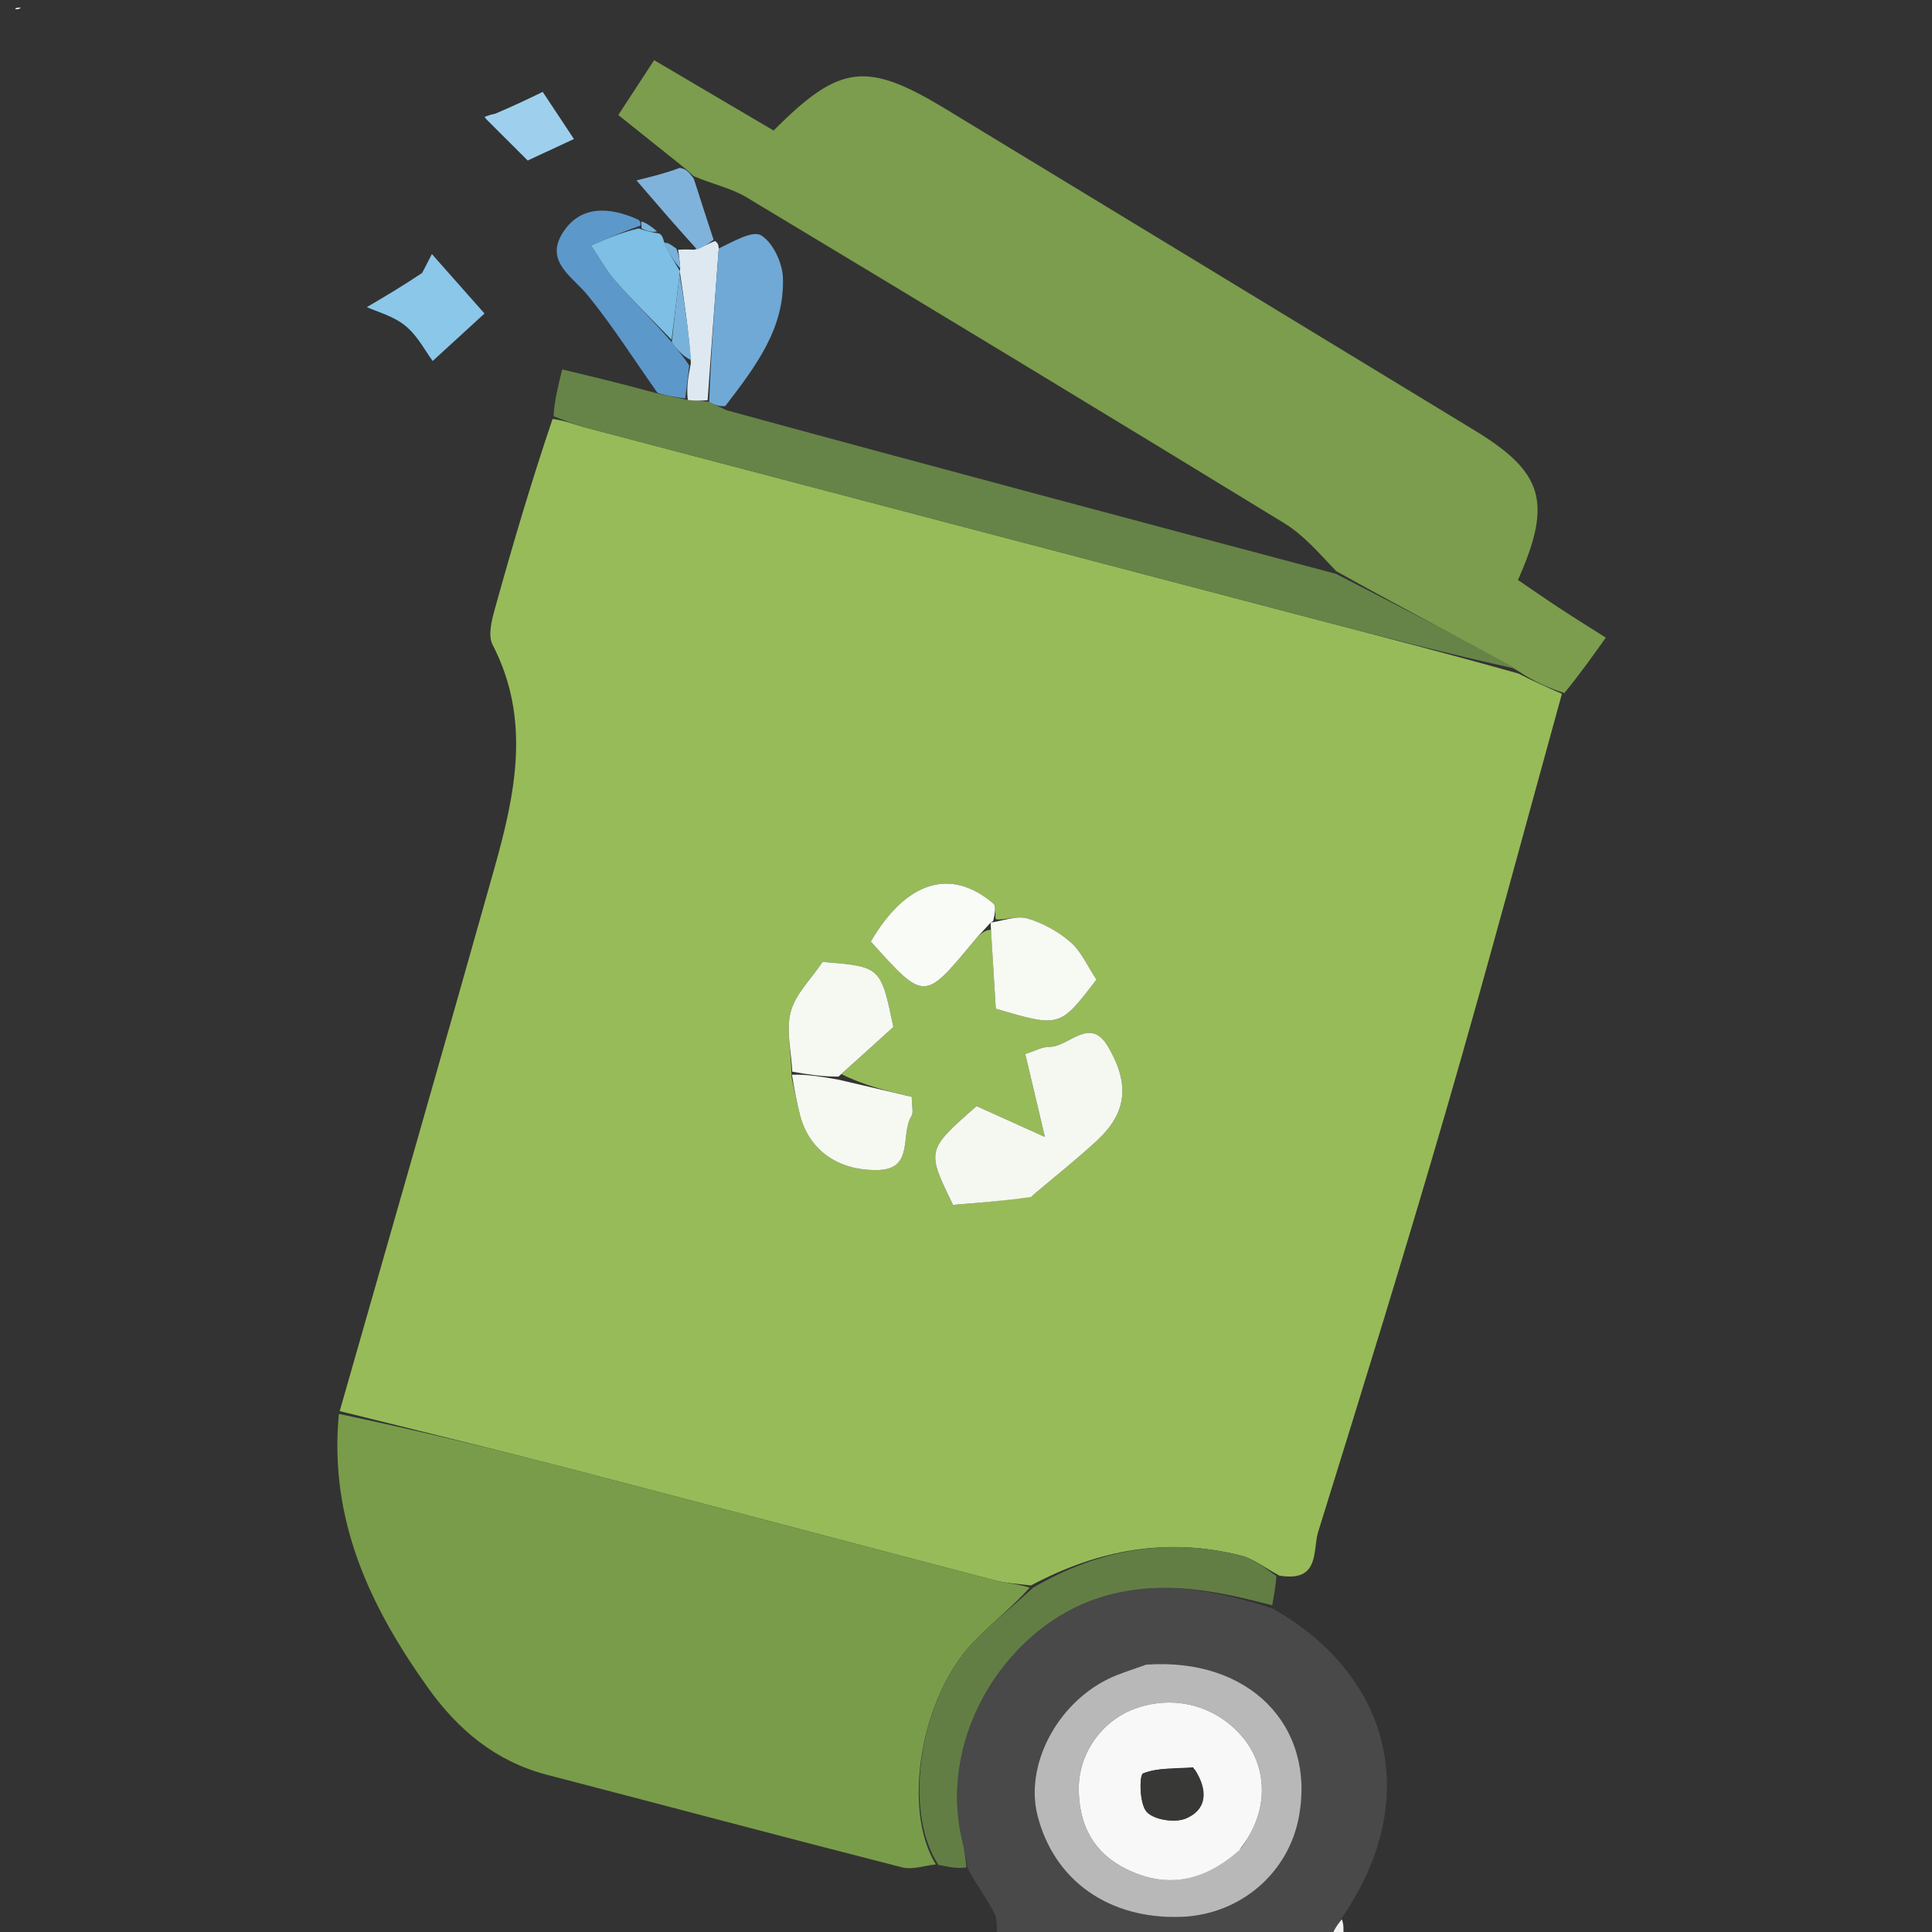
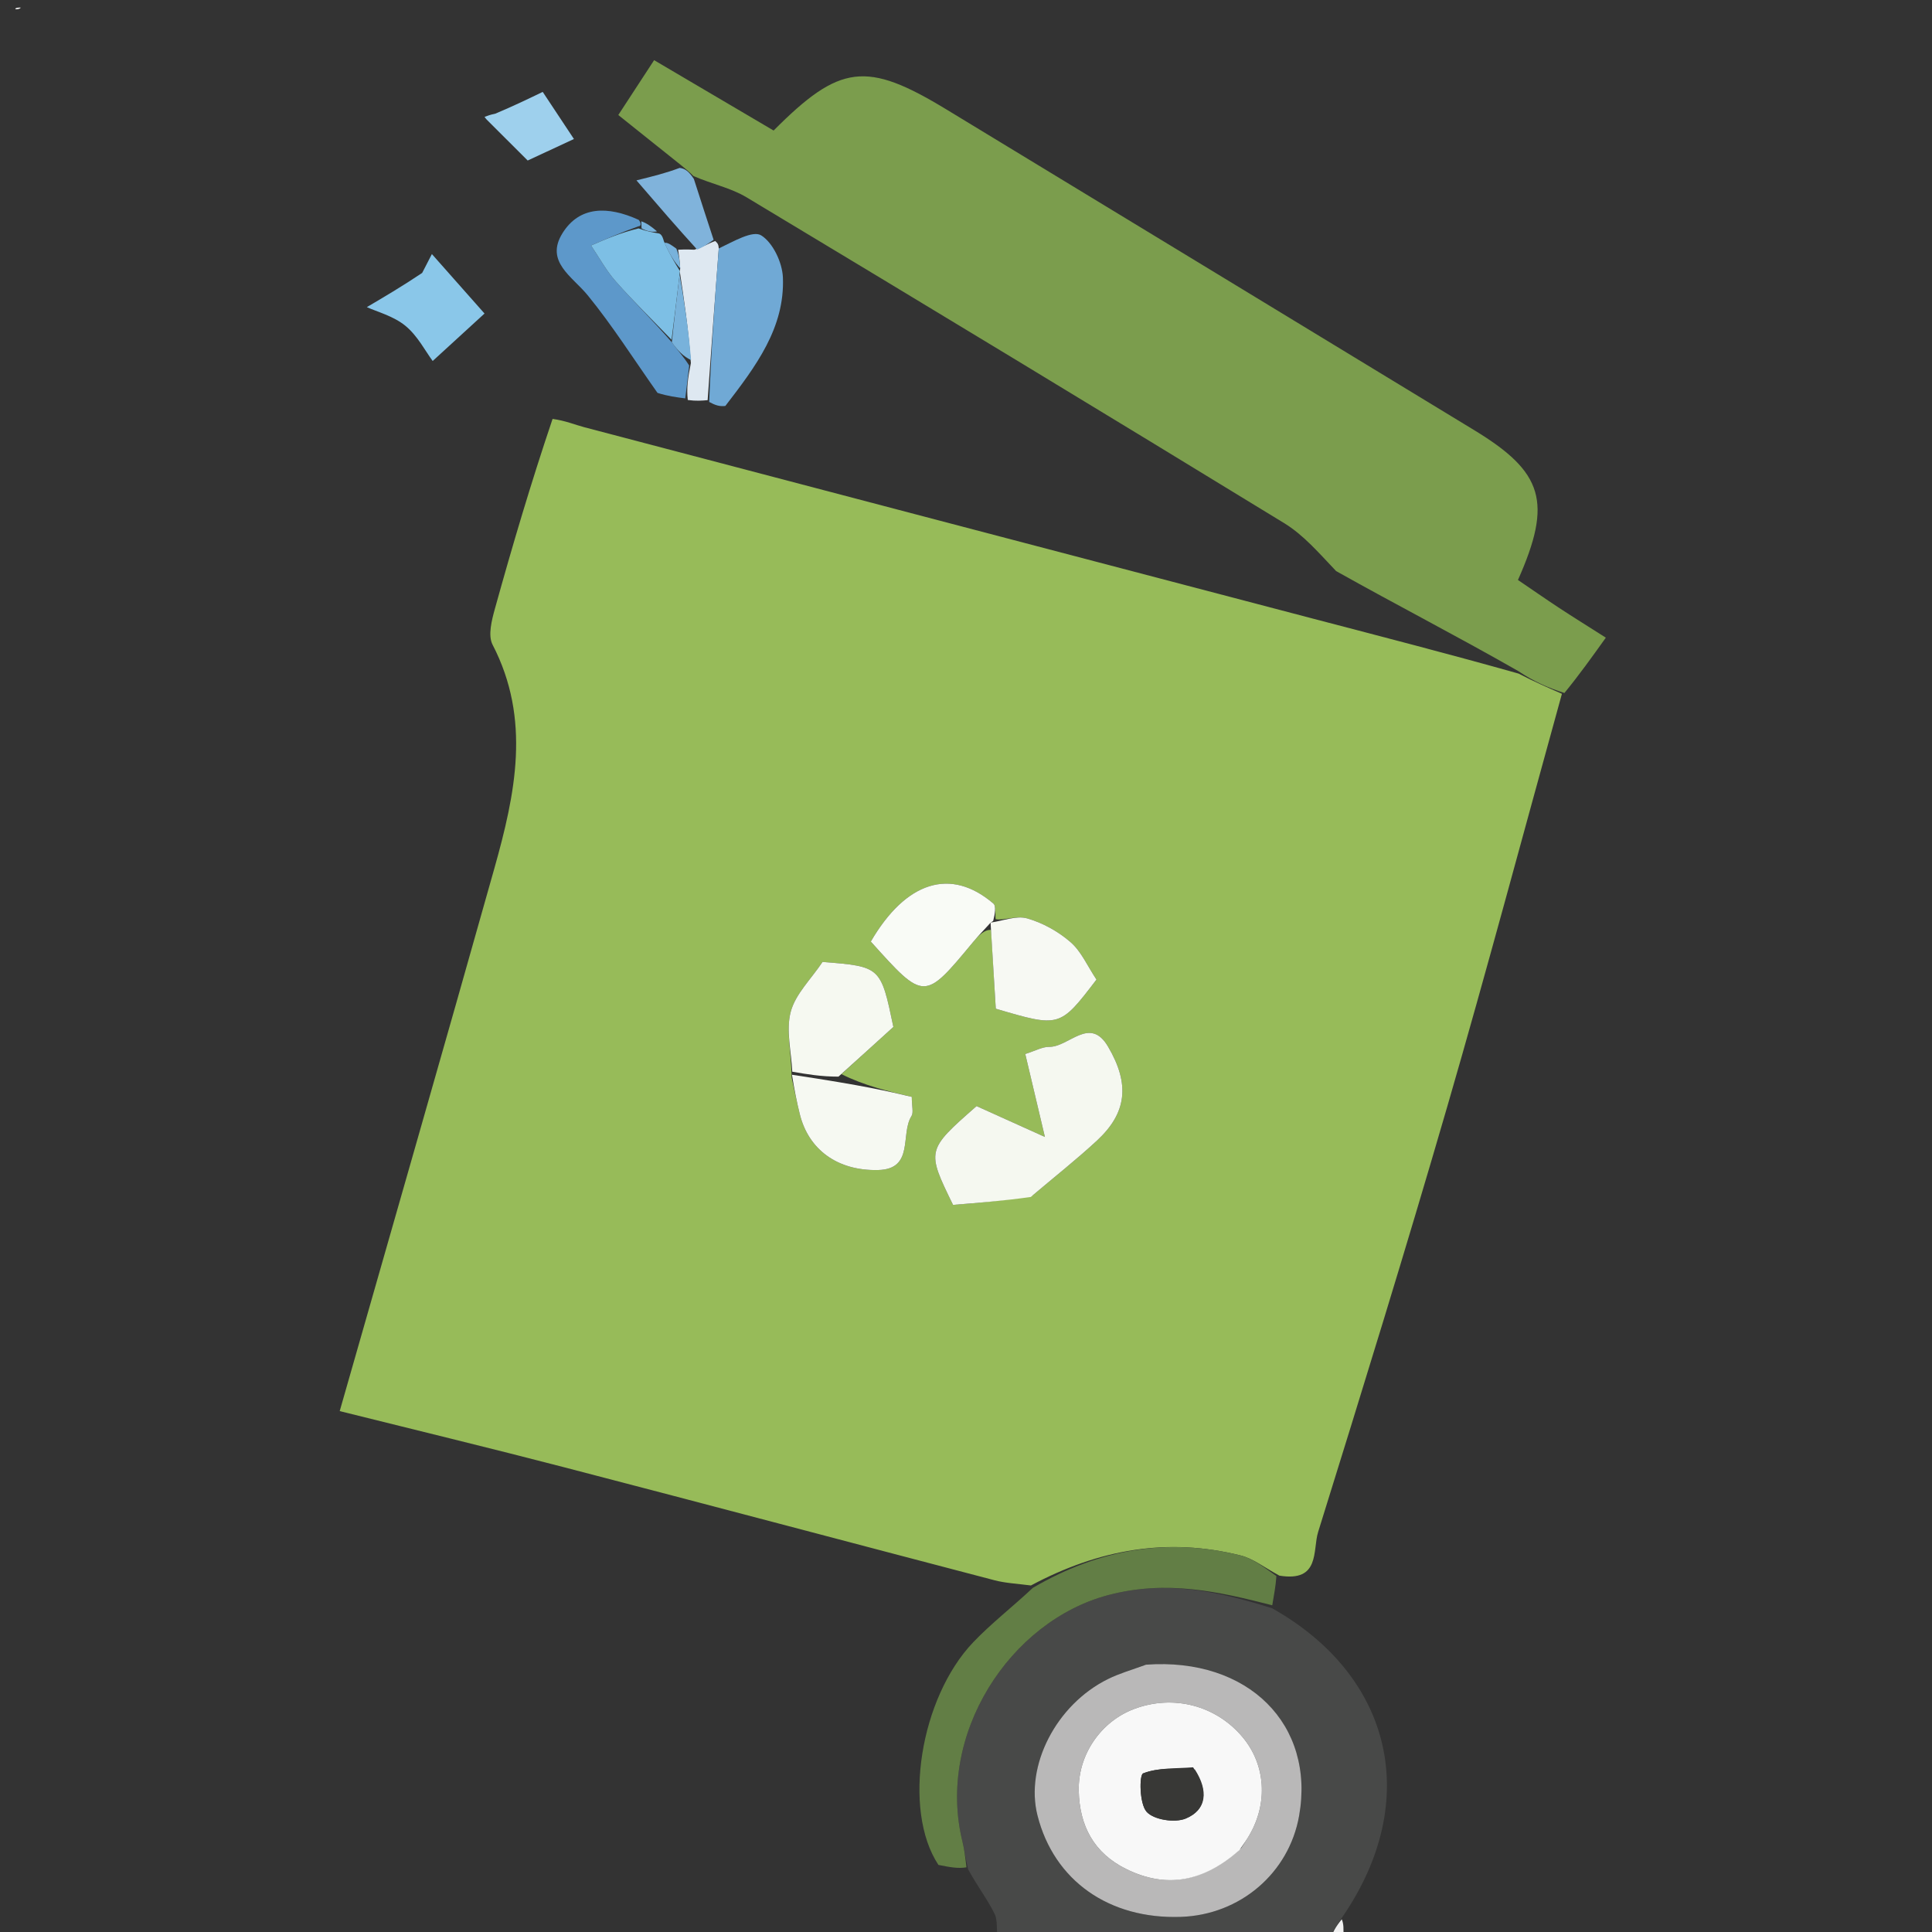
<svg xmlns="http://www.w3.org/2000/svg" version="1.1" id="Layer_1" x="0px" y="0px" width="100%" viewBox="0 0 256 256" xml:space="preserve">
  <rect x="0" y="0" width="256" height="256" fill="#333333" stroke="none" />
  <path fill="#484948" opacity="1" stroke="none" d=" M168.563,213.103   C184.475,222.053 188.449,238.578 177.895,253.983   C177.001,255.28 176.5,256.14 176,257   C162.312,257 148.625,257 134.415,256.641   C133.536,256.264 133.179,256.247 132.823,256.229   C132.882,256.486 132.941,256.743 133,257   C133,257 132.5,257 132.25,257   C131.959,255.868 132.254,254.576 131.806,253.638   C130.923,251.787 129.628,250.132 128.284,247.703   C127.895,246.04 127.783,245.054 127.546,244.099   C124.005,229.844 133.802,214.778 146.892,211.346   C154.593,209.327 161.478,210.886 168.563,213.103  M151.467,220.69   C149.916,221.279 148.306,221.747 146.825,222.477   C139.95,225.864 135.798,233.969 137.476,240.573   C139.665,249.185 146.94,254.324 156.478,253.996   C164.33,253.727 170.796,248.197 172.14,240.6   C174.274,228.545 165.428,219.595 151.467,220.69  z" data-index="1" style="opacity: 1;" />
  <path fill="#F0F0F0" opacity="1" stroke="none" d=" M176.333,257   C176.5,256.14 177.001,255.28 177.789,254.316   C178.056,254.909 178.034,255.606 178.006,256.651   C177.556,257 177.111,257 176.333,257  z" data-index="2" />
  <path fill="#F0F0F0" opacity="1" stroke="none" d=" M256.5,257   C256.098,256.674 256.283,256.411 256.778,256.105   C257,256.333 257,256.667 256.5,257  z" data-index="3" />
  <path fill="#EFEFEF" opacity="1" stroke="none" d=" M133.25,257   C132.941,256.743 132.882,256.486 132.823,256.229   C133.179,256.247 133.536,256.264 133.946,256.641   C134,257 133.5,257 133.25,257  z" data-index="4" />
  <path fill="#EFEFEF" opacity="1" stroke="none" d=" M2.25,257   C2.269,256.875 2.539,256.75 2.904,256.812   C3,257 2.5,257 2.25,257  z" data-index="5" />
  <path fill="#F4F4F4" opacity="1" stroke="none" d=" M257,1.5   C256.672,1.906 256.41,1.72 256.106,1.221   C256.333,1 256.667,1 257,1.5  z" data-index="6" />
  <path fill="#EFEFEF" opacity="1" stroke="none" d=" M2.75,1   C2.688,1.139 2.376,1.278 2.032,1.208   C2,1 2.5,1 2.75,1  z" data-index="7" />
  <path fill="#97BB59" opacity="1" stroke="none" d=" M45.013,186.978   C51.854,163.009 58.757,139.058 65.506,115.064   C68.276,105.216 70.399,95.319 65.268,85.424   C64.634,84.203 65.157,82.176 65.582,80.645   C67.894,72.316 70.344,64.025 73.219,55.509   C74.942,55.742 76.167,56.28 77.446,56.616   C109.669,65.095 141.896,73.558 174.127,82.011   C183.078,84.358 192.041,86.662 201.217,89.254   C203.278,90.325 205.121,91.128 206.963,91.932   C201.91,110.184 197.035,128.488 191.756,146.675   C186.286,165.519 180.488,184.27 174.656,203.006   C173.912,205.396 174.967,209.677 169.522,208.778   C167.477,207.662 166.032,206.518 164.403,206.11   C154.761,203.695 145.64,205.258 136.605,210.082   C134.718,209.842 133.216,209.769 131.792,209.397   C112.779,204.424 93.788,199.369 74.767,194.424   C64.873,191.851 54.932,189.454 45.013,186.978  M131.324,123.221   C131.533,126.714 131.741,130.207 131.947,133.659   C140.43,136.161 140.43,136.161 145.288,129.8   C144.096,128.012 143.281,126.081 141.862,124.847   C140.235,123.432 138.172,122.279 136.106,121.692   C134.666,121.283 132.901,122.02 131.927,121.789   C131.839,121.085 132.022,120.064 131.624,119.723   C125.988,114.897 120.041,116.771 115.388,124.761   C122.468,132.646 122.464,132.642 128.917,124.853   C129.651,123.967 130.461,123.143 131.324,123.221  M111.494,142.33   C113.697,140.327 115.901,138.324 118.377,136.074   C116.704,128.076 116.704,128.076 108.994,127.461   C107.46,129.752 105.401,131.718 104.777,134.066   C104.125,136.522 104.854,139.345 104.901,142.812   C105.261,144.43 105.585,146.058 105.987,147.666   C107.153,152.321 110.95,155.151 116.335,155.036   C121.19,154.932 119.263,150.264 120.775,147.889   C121.07,147.426 120.817,146.614 120.817,145.343   C117.719,144.608 114.546,143.855 111.494,142.33  M136.867,158.364   C139.701,155.963 142.625,153.659 145.349,151.139   C149.278,147.502 149.78,143.704 146.818,138.674   C144.402,134.574 141.645,138.743 139.035,138.713   C138.112,138.702 137.182,139.243 135.853,139.659   C136.704,143.252 137.512,146.663 138.456,150.652   C134.91,149.052 132.162,147.812 129.399,146.565   C122.746,152.409 122.746,152.409 126.282,159.652   C129.772,159.371 133.036,159.108 136.867,158.364  z" data-index="8" style="opacity: 1;" />
-   <path fill="#799C4A" opacity="1" stroke="none" d=" M44.904,187.351   C54.932,189.454 64.873,191.851 74.767,194.424   C93.788,199.369 112.779,204.424 131.792,209.397   C133.216,209.769 134.718,209.842 136.441,210.366   C134.107,212.977 131.338,215.11 128.954,217.61   C121.933,224.973 119.527,239.809 124.004,247.043   C122.51,247.196 120.906,247.786 119.54,247.437   C103.829,243.425 88.161,239.247 72.468,235.166   C65.684,233.402 60.671,229.192 56.731,223.669   C49.075,212.939 43.562,201.436 44.904,187.351  z" data-index="9" />
  <path fill="#7B9D4D" opacity="1" stroke="none" d=" M207.29,91.828   C205.121,91.128 203.278,90.325 201.163,88.911   C192.933,84.212 184.976,80.124 177.043,75.671   C174.78,73.293 172.73,70.892 170.171,69.326   C146.482,54.834 122.723,40.455 98.923,26.146   C96.851,24.901 94.338,24.391 91.904,23.336   C91.291,22.737 90.805,22.342 90.318,21.947   C87.645,19.81 84.971,17.672 81.927,15.239   C83.402,12.981 84.909,10.674 86.674,7.972   C92.155,11.2 97.388,14.282 102.507,17.297   C111.292,8.475 114.803,8.067 125.389,14.492   C148.714,28.647 172.024,42.826 195.339,56.997   C204.501,62.565 205.734,66.518 201.137,76.851   C202.914,78.058 204.766,79.346 206.65,80.587   C208.44,81.765 210.263,82.893 212.781,84.494   C210.961,87.041 209.289,89.382 207.29,91.828  z" data-index="10" style="opacity: 1;" />
-   <path fill="#668447" opacity="1" stroke="none" d=" M177.019,76.036   C184.976,80.124 192.933,84.212 200.944,88.643   C192.041,86.662 183.078,84.358 174.127,82.011   C141.896,73.558 109.669,65.095 77.446,56.616   C76.167,56.28 74.942,55.742 73.348,55.156   C73.461,53.15 73.918,51.285 74.49,48.951   C78.629,49.941 82.401,50.842 86.751,52.045   C88.486,52.494 89.642,52.641 91.136,53.002   C92.237,53.152 93,53.088 93.971,53.259   C94.763,53.691 95.347,53.887 96.196,54.34   C123.313,61.743 150.166,68.889 177.019,76.036  z" data-index="11" style="opacity: 1;" />
  <path fill="#627E45" opacity="1" stroke="none" d=" M124.345,247.109   C119.527,239.809 121.933,224.973 128.954,217.61   C131.338,215.11 134.107,212.977 136.864,210.393   C145.64,205.258 154.761,203.695 164.403,206.11   C166.032,206.518 167.477,207.662 169.129,208.837   C169.033,210.242 168.815,211.277 168.58,212.708   C161.478,210.886 154.593,209.327 146.892,211.346   C133.802,214.778 124.005,229.844 127.546,244.099   C127.783,245.054 127.895,246.04 128.06,247.43   C126.932,247.624 125.809,247.4 124.345,247.109  z" data-index="12" />
  <path fill="#5D98CA" opacity="1" stroke="none" d=" M90.799,52.788   C89.642,52.641 88.486,52.494 87.123,52.06   C83.932,47.542 81.153,43.144 77.888,39.144   C75.824,36.614 72.176,34.67 74.54,30.887   C76.789,27.289 80.54,27.273 84.628,29.131   C84.976,29.545 84.992,29.985 84.588,29.987   C82.229,30.836 80.273,31.683 78.317,32.53   C79.395,34.122 80.32,35.848 81.583,37.276   C83.947,39.95 86.507,42.451 89.023,45.363   C89.823,46.479 90.584,47.257 91.319,48.436   C91.128,50.155 90.964,51.472 90.799,52.788  z" data-index="13" />
  <path fill="#7DBFE5" opacity="1" stroke="none" d=" M88.985,45.023   C86.507,42.451 83.947,39.95 81.583,37.276   C80.32,35.848 79.395,34.122 78.317,32.53   C80.273,31.683 82.229,30.836 84.608,30.267   C85.757,30.669 86.483,30.793 87.209,30.917   C87.508,30.968 87.744,31.119 87.97,31.972   C88.718,33.687 89.411,34.801 90.098,35.925   C90.09,35.935 90.073,35.952 90.047,36.394   C89.676,39.565 89.331,42.294 88.985,45.023  z" data-index="14" />
  <path fill="#8AC7E9" opacity="1" stroke="none" d=" M55.939,36.164   C56.47,35.124 56.847,34.396 57.227,33.665   C59.653,36.406 62.004,39.062 64.202,41.544   C62.019,43.543 59.697,45.669 57.333,47.833   C56.371,46.544 55.337,44.494 53.712,43.166   C52.119,41.866 49.926,41.302 48.607,40.696   C50.782,39.417 53.284,37.946 55.939,36.164  z" data-index="15" />
  <path fill="#DEE8F1" opacity="1" stroke="none" d=" M91.136,53.002   C90.964,51.472 91.128,50.155 91.545,48.111   C91.222,43.573 90.647,39.763 90.073,35.952   C90.073,35.952 90.09,35.935 90.129,35.57   C90.065,34.499 89.961,33.793 89.858,33.087   C90.368,33.063 90.878,33.038 91.997,33.088   C93.257,32.7 93.907,32.236 94.768,31.934   C95.091,32.231 95.204,32.367 95.241,32.919   C94.699,39.898 94.231,46.461 93.764,53.024   C93,53.088 92.237,53.152 91.136,53.002  z" data-index="16" />
  <path fill="#80B3DB" opacity="1" stroke="none" d=" M94.558,31.773   C93.907,32.236 93.257,32.7 92.38,33.074   C89.727,30.166 87.3,27.347 84.334,23.9   C86.587,23.343 88.195,22.946 90.061,22.248   C90.805,22.342 91.291,22.737 91.943,23.716   C92.924,26.792 93.741,29.282 94.558,31.773  z" data-index="17" />
  <path fill="#9ED0ED" opacity="1" stroke="none" d=" M65.648,15.054   C68.059,14.041 70.136,13.036 71.913,12.177   C73.219,14.149 74.73,16.429 76.049,18.42   C74.333,19.218 71.919,20.34 69.921,21.269   C68.346,19.699 66.416,17.775 64.489,15.848   C64.381,15.74 64.299,15.609 64.205,15.488   C64.575,15.347 64.945,15.205 65.648,15.054  z" data-index="18" />
  <path fill="#78B2DB" opacity="1" stroke="none" d=" M89.619,32.943   C89.961,33.793 90.065,34.499 90.137,35.56   C89.411,34.801 88.718,33.687 88.045,32.173   C88.504,32.115 88.942,32.457 89.619,32.943  z" data-index="19" />
  <path fill="#78B2DB" opacity="1" stroke="none" d=" M87.059,30.657   C86.483,30.793 85.757,30.669 85.012,30.265   C84.992,29.985 84.976,29.545 84.975,29.326   C85.619,29.536 86.264,29.967 87.059,30.657  z" data-index="20" />
  <path fill="#B9B8B8" opacity="1" stroke="none" d=" M151.856,220.581   C165.428,219.595 174.274,228.545 172.14,240.6   C170.796,248.197 164.33,253.727 156.478,253.996   C146.94,254.324 139.665,249.185 137.476,240.573   C135.798,233.969 139.95,225.864 146.825,222.477   C148.306,221.747 149.916,221.279 151.856,220.581  M164.483,244.859   C164.837,244.299 165.209,243.749 165.543,243.176   C168.034,238.898 167.699,233.861 164.689,230.227   C161.167,225.973 155.466,224.483 150.257,226.454   C145.864,228.116 142.841,232.502 142.939,237.264   C143.036,241.931 144.942,245.56 149.28,247.681   C154.699,250.329 159.547,249.261 164.483,244.859  z" data-index="21" style="opacity: 1;" />
  <path fill="#F5F8F0" opacity="1" stroke="none" d=" M136.584,158.604   C133.036,159.108 129.772,159.371 126.282,159.652   C122.746,152.409 122.746,152.409 129.399,146.565   C132.162,147.812 134.91,149.052 138.456,150.652   C137.512,146.663 136.704,143.252 135.853,139.659   C137.182,139.243 138.112,138.702 139.035,138.713   C141.645,138.743 144.402,134.574 146.818,138.674   C149.78,143.704 149.278,147.502 145.349,151.139   C142.625,153.659 139.701,155.963 136.584,158.604  z" data-index="22" />
  <path fill="#F6F9F1" opacity="1" stroke="none" d=" M104.98,142.007   C104.854,139.345 104.125,136.522 104.777,134.066   C105.401,131.718 107.46,129.752 108.994,127.461   C116.704,128.076 116.704,128.076 118.377,136.074   C115.901,138.324 113.697,140.327 111.102,142.66   C108.8,142.662 106.89,142.335 104.98,142.007  z" data-index="23" />
  <path fill="#F7F9F3" opacity="1" stroke="none" d=" M131.281,122.245   C132.901,122.02 134.666,121.283 136.106,121.692   C138.172,122.279 140.235,123.432 141.862,124.847   C143.281,126.081 144.096,128.012 145.288,129.8   C140.43,136.161 140.43,136.161 131.947,133.659   C131.741,130.207 131.533,126.714 131.283,122.749   C131.242,122.276 131.281,122.245 131.281,122.245  z" data-index="24" />
-   <path fill="#F6F9F2" opacity="1" stroke="none" d=" M104.94,142.409   C106.89,142.335 108.8,142.662 111.042,143.046   C114.546,143.855 117.719,144.608 120.817,145.343   C120.817,146.614 121.07,147.426 120.775,147.889   C119.263,150.264 121.19,154.932 116.335,155.036   C110.95,155.151 107.153,152.321 105.987,147.666   C105.585,146.058 105.261,144.43 104.94,142.409  z" data-index="25" />
+   <path fill="#F6F9F2" opacity="1" stroke="none" d=" M104.94,142.409   C114.546,143.855 117.719,144.608 120.817,145.343   C120.817,146.614 121.07,147.426 120.775,147.889   C119.263,150.264 121.19,154.932 116.335,155.036   C110.95,155.151 107.153,152.321 105.987,147.666   C105.585,146.058 105.261,144.43 104.94,142.409  z" data-index="25" />
  <path fill="#F9FBF6" opacity="1" stroke="none" d=" M131.604,122.017   C131.281,122.245 131.242,122.276 131.238,122.283   C130.461,123.143 129.651,123.967 128.917,124.853   C122.464,132.642 122.468,132.646 115.388,124.761   C120.041,116.771 125.988,114.897 131.624,119.723   C132.022,120.064 131.839,121.085 131.604,122.017  z" data-index="26" />
  <path fill="#70A9D5" opacity="1" stroke="none" d=" M95.241,32.919   C97.219,31.987 99.744,30.484 100.874,31.195   C102.427,32.172 103.66,34.798 103.739,36.768   C104.004,43.437 100.163,48.526 96.113,53.79   C95.347,53.887 94.763,53.691 93.971,53.259   C94.231,46.461 94.699,39.898 95.241,32.919  z" data-index="28" />
  <path fill="#78B2DB" opacity="1" stroke="none" d=" M90.047,36.394   C90.647,39.763 91.222,43.573 91.571,47.709   C90.584,47.257 89.823,46.479 89.023,45.363   C89.331,42.294 89.676,39.565 90.047,36.394  z" data-index="29" />
  <path fill="#F8F8F8" opacity="1" stroke="none" d=" M164.23,245.149   C159.547,249.261 154.699,250.329 149.28,247.681   C144.942,245.56 143.036,241.931 142.939,237.264   C142.841,232.502 145.864,228.116 150.257,226.454   C155.466,224.483 161.167,225.973 164.689,230.227   C167.699,233.861 168.034,238.898 165.543,243.176   C165.209,243.749 164.837,244.299 164.23,245.149  M158.093,234.177   C155.852,234.364 153.471,234.193 151.469,234.984   C150.951,235.189 150.968,238.998 151.937,240.076   C152.889,241.137 155.662,241.562 157.103,240.97   C159.871,239.831 160.179,237.326 158.093,234.177  z" data-index="30" />
  <path fill="#383836" opacity="1" stroke="none" d=" M158.319,234.462   C160.179,237.326 159.871,239.831 157.103,240.97   C155.662,241.562 152.889,241.137 151.937,240.076   C150.968,238.998 150.951,235.189 151.469,234.984   C153.471,234.193 155.852,234.364 158.319,234.462  z" data-index="31" style="opacity: 1;" />
</svg>